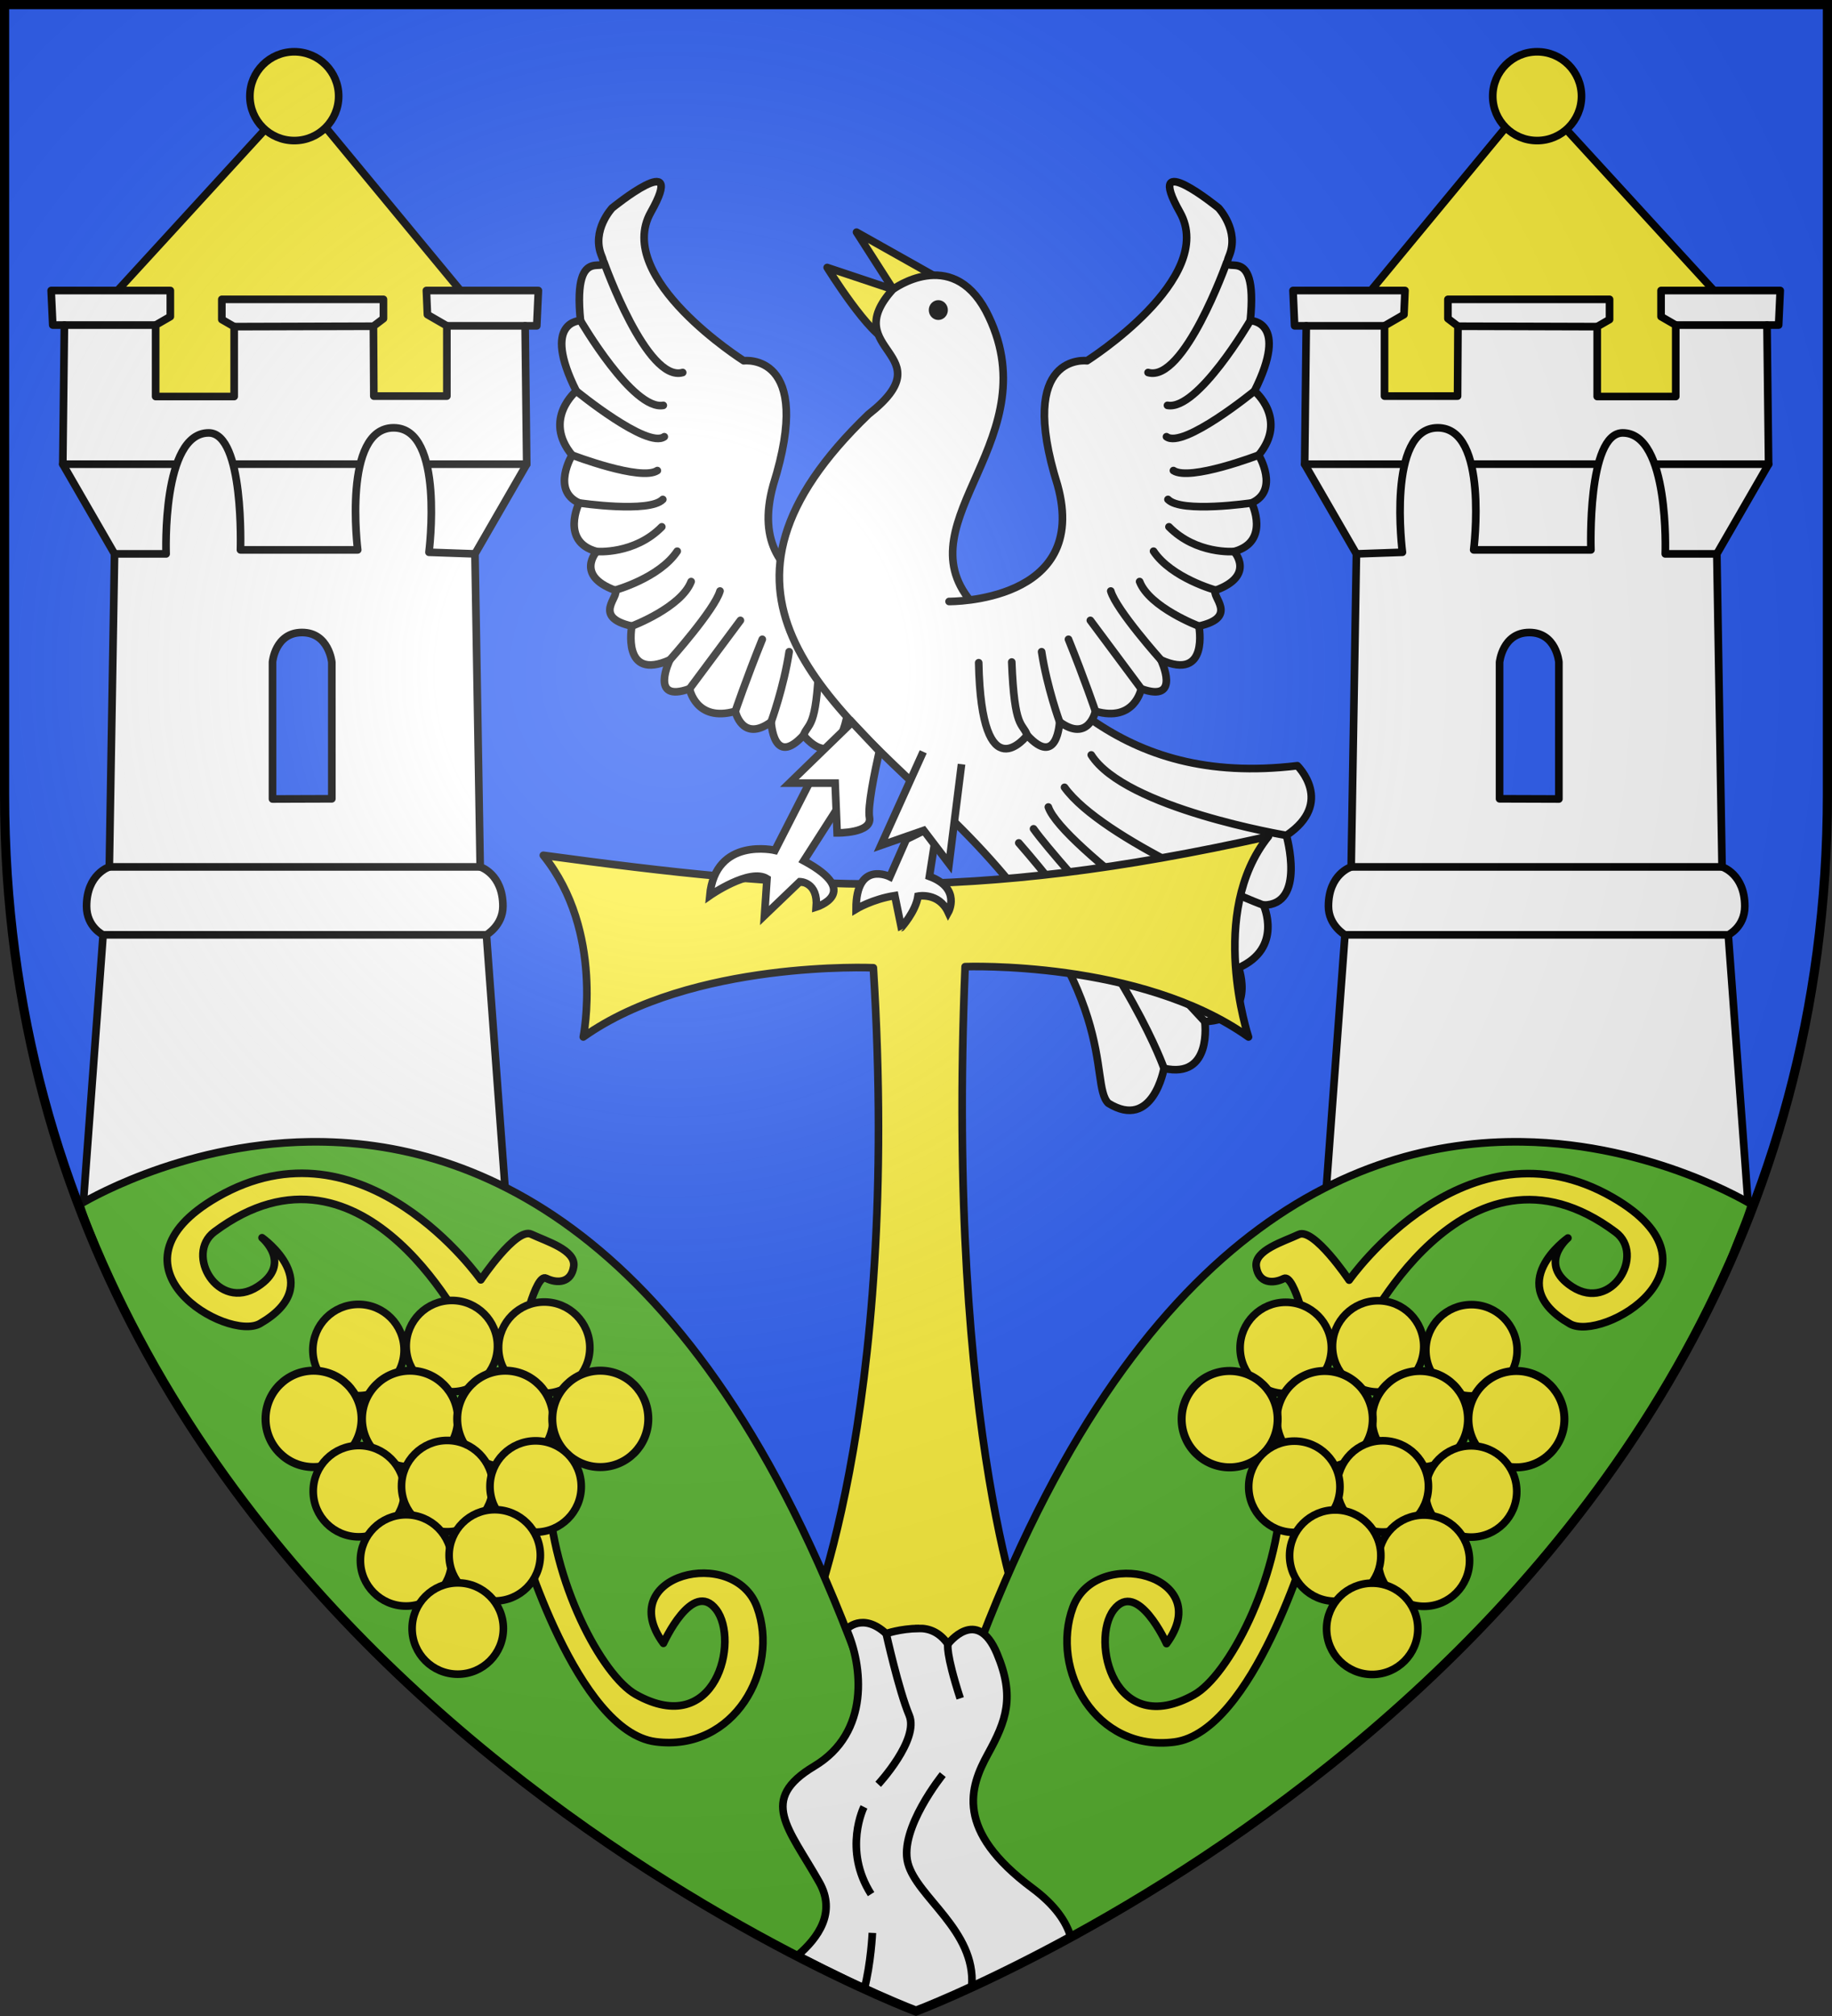
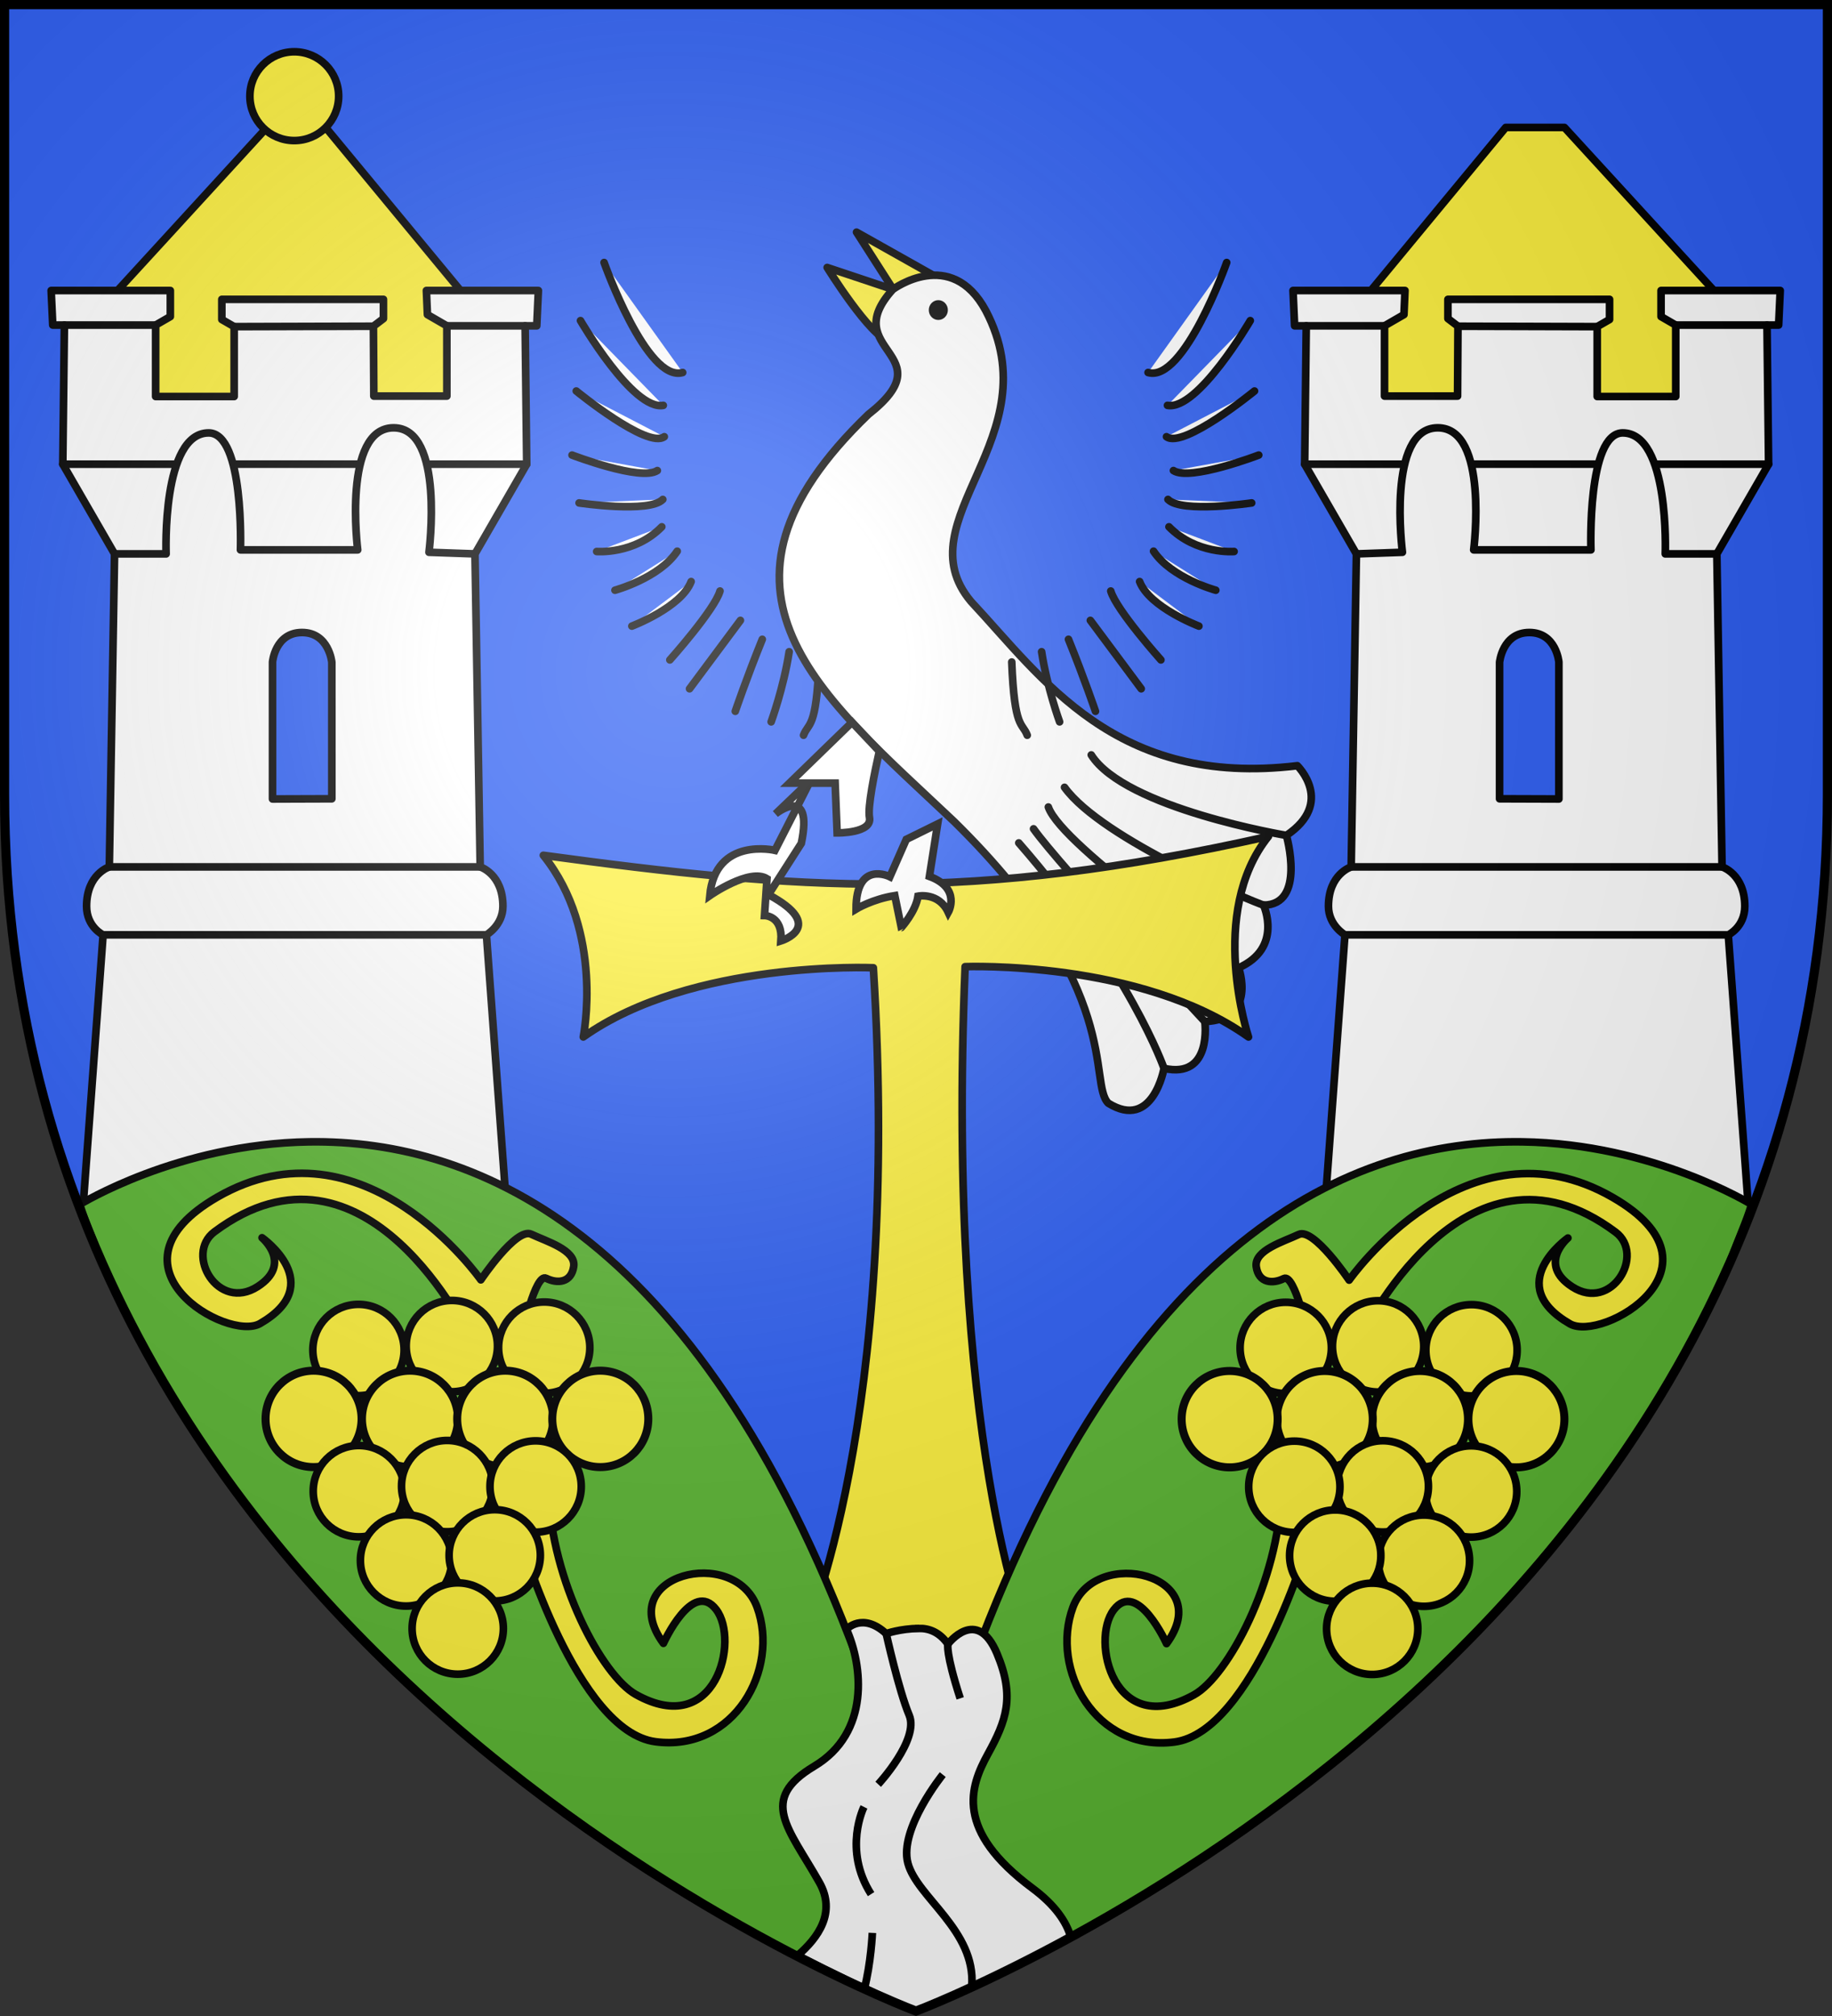
<svg xmlns="http://www.w3.org/2000/svg" xmlns:xlink="http://www.w3.org/1999/xlink" width="600" height="660" viewBox="-300 -300 600 660">
  <rect x="-300" y="-300" width="600" height="660" fill="#333333" stroke="none" />
  <defs>
    <g id="b">
      <path id="a" d="M0 0v1h.5z" transform="rotate(18 3.157 -.5)" />
      <use xlink:href="#a" width="810" height="540" transform="scale(-1 1)" />
    </g>
    <g id="d">
      <use xlink:href="#b" width="810" height="540" transform="rotate(72)" />
      <use xlink:href="#b" width="810" height="540" transform="rotate(144)" />
    </g>
    <g id="f">
      <path id="e" d="M0 0v1h.5z" transform="rotate(18 3.157 -.5)" />
      <use xlink:href="#e" width="810" height="540" transform="scale(-1 1)" />
    </g>
    <g id="g">
      <use xlink:href="#f" width="810" height="540" transform="rotate(72)" />
      <use xlink:href="#f" width="810" height="540" transform="rotate(144)" />
    </g>
    <g id="i">
      <path id="h" d="M0 0v1h.5z" transform="rotate(18 3.157 -.5)" />
      <use xlink:href="#h" width="810" height="540" transform="scale(-1 1)" />
    </g>
    <g id="j">
      <use xlink:href="#i" width="810" height="540" transform="rotate(72)" />
      <use xlink:href="#i" width="810" height="540" transform="rotate(144)" />
    </g>
    <g id="l">
      <path id="k" d="M0 0v1h.5z" transform="rotate(18 3.157 -.5)" />
      <use xlink:href="#k" width="810" height="540" transform="scale(-1 1)" />
    </g>
    <g id="m">
      <use xlink:href="#l" width="810" height="540" transform="rotate(72)" />
      <use xlink:href="#l" width="810" height="540" transform="rotate(144)" />
    </g>
    <g id="o">
      <path id="n" d="M0 0v1h.5z" transform="rotate(18 3.157 -.5)" />
      <use xlink:href="#n" width="810" height="540" transform="scale(-1 1)" />
    </g>
    <g id="p">
      <use xlink:href="#o" width="810" height="540" transform="rotate(72)" />
      <use xlink:href="#o" width="810" height="540" transform="rotate(144)" />
    </g>
    <g id="r">
      <path id="q" d="M0 0v1h.5z" transform="rotate(18 3.157 -.5)" />
      <use xlink:href="#q" width="810" height="540" transform="scale(-1 1)" />
    </g>
    <g id="s">
      <use xlink:href="#r" width="810" height="540" transform="rotate(72)" />
      <use xlink:href="#r" width="810" height="540" transform="rotate(144)" />
    </g>
    <g id="v">
      <path id="u" d="M0 0v1h.5z" transform="rotate(18 3.157 -.5)" />
      <use xlink:href="#u" width="810" height="540" transform="scale(-1 1)" />
    </g>
    <g id="w">
      <use xlink:href="#v" width="810" height="540" transform="rotate(72)" />
      <use xlink:href="#v" width="810" height="540" transform="rotate(144)" />
    </g>
    <g id="y">
      <path id="x" d="M0 0v1h.5z" transform="rotate(18 3.157 -.5)" />
      <use xlink:href="#x" width="810" height="540" transform="scale(-1 1)" />
    </g>
    <g id="z">
      <use xlink:href="#y" width="810" height="540" transform="rotate(72)" />
      <use xlink:href="#y" width="810" height="540" transform="rotate(144)" />
    </g>
    <g id="B">
      <path id="A" d="M0 0v1h.5z" transform="rotate(18 3.157 -.5)" />
      <use xlink:href="#A" width="810" height="540" transform="scale(-1 1)" />
    </g>
    <g id="C">
      <use xlink:href="#B" width="810" height="540" transform="rotate(72)" />
      <use xlink:href="#B" width="810" height="540" transform="rotate(144)" />
    </g>
    <g id="F">
      <path id="E" d="M0 0v1h.5z" transform="rotate(18 3.157 -.5)" />
      <use xlink:href="#E" width="810" height="540" transform="scale(-1 1)" />
    </g>
    <g id="G">
      <use xlink:href="#F" width="810" height="540" transform="rotate(72)" />
      <use xlink:href="#F" width="810" height="540" transform="rotate(144)" />
    </g>
    <g id="I">
      <path id="H" d="M0 0v1h.5z" transform="rotate(18 3.157 -.5)" />
      <use xlink:href="#H" width="810" height="540" transform="scale(-1 1)" />
    </g>
    <g id="J">
      <use xlink:href="#I" width="810" height="540" transform="rotate(72)" />
      <use xlink:href="#I" width="810" height="540" transform="rotate(144)" />
    </g>
    <g id="L">
      <path id="K" d="M0 0v1h.5z" transform="rotate(18 3.157 -.5)" />
      <use xlink:href="#K" width="810" height="540" transform="scale(-1 1)" />
    </g>
    <g id="M">
      <use xlink:href="#L" width="810" height="540" transform="rotate(72)" />
      <use xlink:href="#L" width="810" height="540" transform="rotate(144)" />
    </g>
    <g id="P">
      <path id="O" d="M0 0v1h.5z" transform="rotate(18 3.157 -.5)" />
      <use xlink:href="#O" width="810" height="540" transform="scale(-1 1)" />
    </g>
    <g id="Q">
      <use xlink:href="#P" width="810" height="540" transform="rotate(72)" />
      <use xlink:href="#P" width="810" height="540" transform="rotate(144)" />
    </g>
    <g id="S">
      <path id="R" d="M0 0v1h.5z" transform="rotate(18 3.157 -.5)" />
      <use xlink:href="#R" width="810" height="540" transform="scale(-1 1)" />
    </g>
    <g id="T">
      <use xlink:href="#S" width="810" height="540" transform="rotate(72)" />
      <use xlink:href="#S" width="810" height="540" transform="rotate(144)" />
    </g>
    <g id="V">
      <path id="U" d="M0 0v1h.5z" transform="rotate(18 3.157 -.5)" />
      <use xlink:href="#U" width="810" height="540" transform="scale(-1 1)" />
    </g>
    <g id="W">
      <use xlink:href="#V" width="810" height="540" transform="rotate(72)" />
      <use xlink:href="#V" width="810" height="540" transform="rotate(144)" />
    </g>
    <g id="Z">
      <path id="Y" d="M0 0v1h.5z" transform="rotate(18 3.157 -.5)" />
      <use xlink:href="#Y" width="810" height="540" transform="scale(-1 1)" />
    </g>
    <g id="aa">
      <use xlink:href="#Z" width="810" height="540" transform="rotate(72)" />
      <use xlink:href="#Z" width="810" height="540" transform="rotate(144)" />
    </g>
    <path id="D" d="M2.922 27.673c0-5.952 2.317-9.844 5.579-11.013 1.448-.519 3.307-.273 5.018 1.447 2.119 2.129 2.736 7.993-3.483 9.121.658-.956.619-3.081-.714-3.787-.99-.524-2.113-.253-2.676.123-.823.552-1.729 2.106-1.679 4.108z" />
    <path id="N" d="M2.922 27.673c0-5.952 2.317-9.844 5.579-11.013 1.448-.519 3.307-.273 5.018 1.447 2.119 2.129 2.736 7.993-3.483 9.121.658-.956.619-3.081-.714-3.787-.99-.524-2.113-.253-2.676.123-.823.552-1.729 2.106-1.679 4.108z" />
    <path id="X" d="M2.922 27.673c0-5.952 2.317-9.844 5.579-11.013 1.448-.519 3.307-.273 5.018 1.447 2.119 2.129 2.736 7.993-3.483 9.121.658-.956.619-3.081-.714-3.787-.99-.524-2.113-.253-2.676.123-.823.552-1.729 2.106-1.679 4.108z" />
    <path id="ab" d="M-298.5-298.5h597V-40C298.5 246.2 0 358.39 0 358.39S-298.5 246.2-298.5-40z" />
    <radialGradient id="am" cx="-80" cy="-80" r="405" gradientUnits="userSpaceOnUse">
      <stop offset="0" stop-color="#fff" stop-opacity=".31" />
      <stop offset=".19" stop-color="#fff" stop-opacity=".25" />
      <stop offset=".6" stop-color="#6b6b6b" stop-opacity=".125" />
      <stop offset="1" stop-opacity=".125" />
    </radialGradient>
  </defs>
  <use xlink:href="#ab" width="100%" height="100%" fill="#2b5df2" transform="matrix(1 0 0 1 0 .05)" />
  <g fill="#fff" stroke="#000" stroke-linecap="round" stroke-linejoin="round" stroke-width=".67" transform="translate(-3211.033 489.947)scale(3.729)">
    <use xlink:href="#ac" width="100%" height="100%" transform="matrix(-1 0 0 1 1722.087 0)" />
    <path fill="#fcef3c" d="M859.064-186.431s1.436 4.916-.268 4.566-5.5-6.49-5.5-6.49zm.087.087-3.277-5.113 6.686 3.758z" />
    <path d="M859.064-186.431s5.112-3.802 8.171 1.879c5.826 11.141-7.31 18.364-1.31 25.519 6.292 6.729 12.671 16.342 28.665 14.42 0 0 3.32 3.233-.962 6.117 0 0 1.748 6.118-2.01 6.118 0 0 1.748 3.758-2.185 5.506 0 0 1.66 4.544-2.971 4.719 0 0 .699 5.069-3.583 4.107 0 0-.962 5.506-4.894 3.06-1.797-1.797 1.484-9.965-13.546-24.733-11.647-11.019-23.663-20.213-7.516-35.744 6.864-5.38-2.801-5.503 2.14-10.968" />
    <ellipse cx="863.058" cy="-184.618" fill="#000" fill-rule="evenodd" rx=".503" ry=".535" />
    <g id="ac" fill="#fff">
-       <path d="M864.002-159.033s12.403.137 9.526-10.225c-3.671-11.711 2.591-10.909 2.591-10.909s11.433-7.23 8.158-13.04c-3.276-5.808 3.398-.37 3.398-.37s1.854 1.978.927 4.202 2.596-1.73 1.854 5.686c0 0 3.46 0 .371 6.18 0 0 2.966 2.471.37 5.623 0 0 1.855 3.09-.617 4.202h0s1.668 3.399-1.545 4.264c0 0 1.916 2.101-1.607 3.399-.494.494 2.101 2.348-1.483 3.151 0 0 .927 4.882-3.337 2.967 0 0 1.854 3.831-1.73 2.533 0 0-.557 2.967-4.017 1.978 0 0-.618 2.78-3.152.927 0 0-.185 4.078-2.842 1.174 0 0-4.017 5.253-4.264-6.365" />
      <path fill="none" d="M870.867-147.291c-.426-1.144-1.125-.45-1.36-6.427" />
      <path d="M873.71-148.465s-1.1-3.009-1.58-6.155M876.86-149.392s-.973-2.868-2.371-6.32M880.878-151.37l-4.467-6.003M882.608-153.903s-3.924-4.388-4.405-6.048M885.945-156.87s-4.333-1.639-5.207-3.911M887.428-160.021s-3.894-1.066-5.467-3.426M889.035-163.42s-3.316.28-5.72-2.168M890.58-167.684s-6.172.916-7.352-.307M891.198-171.886s-6.047 2.322-7.49 1.36M890.827-177.51s-6.244 5.105-7.73 4.013M890.456-183.69s-4.606 7.92-7.271 7.44M888.385-188.791s-3.758 10.575-6.905 9.657" />
    </g>
    <path d="M893.628-138.496s-14.172-2.368-17.138-7.065M891.618-132.378c-.73-.205-14.2-5.767-17.476-10.34M889.433-126.872s-15.538-10.655-16.712-14.116M886.462-122.153s-12.815-13.767-15.04-16.92M882.879-118.046s-2.99-8.605-12.754-19.79" />
  </g>
  <path fill="#fcef3c" stroke="#000" stroke-linecap="round" stroke-linejoin="round" stroke-width="2.5" d="M36.56 235.65S9.735 171.303 16.09 16.467c0 0 57.283-2.21 92.81 23.018 0 0-13.549-40.69 6.531-65.662C16.961-4.129-38.58-8.676-122.05-19.988c20.08 24.97 13.085 59.472 13.085 59.472C-73.439 14.256-13.971 16.83-13.971 16.83c9.268 148.283-22.654 218.82-22.654 218.82 25.935 9.46 50.51 10.57 73.185 0" />
  <g fill="#fff" stroke="#000" stroke-linecap="round" stroke-linejoin="round" stroke-width=".588" transform="translate(-2492.892 513.427)scale(4.254)">
    <path fill="#fcef3c" d="m536.043-181.406-13.14 14.332v8.783h30.631v-7.428l-12.972-15.687z" />
    <path d="M528.603-168.857h-9.175l.123 2.66h.896l-.123 10.707 3.985 6.902-.403 24.088s-1.75.538-1.75 3.031c0 1.598 1.272 2.2 1.272 2.2l-1.53 20.736h32.569l-1.528-20.737s1.27-.725 1.27-2.199c0-2.493-1.75-3.031-1.75-3.031l-.402-24.088 3.984-6.902-.123-10.65h.897l.123-2.717h-8.621l.08 1.854 1.496.864v5.407h-5.623l-.031-5.376.772-.587v-1.483h-12.443v1.553l.95.548v5.376h-6.046v-5.496l1.131-.653z" />
    <path d="M523.428-119.27h29.511m-29.033-5.23h28.553m-28.15-24.088h3.97s-.35-9.31 3.276-9.31c2.752 0 2.447 9.002 2.447 9.002h9.027s-1.19-9.395 2.766-9.395 2.72 9.579 2.72 9.579l3.542.124m-31.733-6.902h8.523M556.041-155.49h-7.593M533.608-155.494h9.439M527.472-166.197h-7.025M533.517-166.077l10.722-.031M549.893-166.14h6.025" />
    <circle cx="538.145" cy="-183.813" r="3.417" fill="#fcef3c" fill-rule="evenodd" />
    <path fill="#2b5df2" d="M541.037-129.74v-10.504s-.219-2.294-2.294-2.294-2.273 2.273-2.273 2.273v10.54z" />
  </g>
  <path id="ak" fill="#5ab532" stroke="#000" stroke-dasharray="none" stroke-linecap="round" stroke-linejoin="round" stroke-miterlimit="4" stroke-opacity="1" stroke-width="2.5" d="M-198.756 73.819c-42.961.626-75.105 20.496-75.105 20.496 1.735 5.826 4.455 11.526 6.386 17.11C-191.082 286.487-.361 358.28-.1 358.378l.03-.066c6.647-16.483 4.26-50.057-16.616-108.342C-68.961 104.02-143.521 73.014-198.756 73.82" />
  <g id="al" fill="#fcef3c" stroke="#000" stroke-dasharray="none" stroke-linecap="round" stroke-linejoin="round" stroke-miterlimit="4" stroke-opacity="1" stroke-width=".599" transform="matrix(4.171 0 0 4.171 -2446.956 501.8)">
    <path d="M555.64-71.343s4.388 15.017 10.568 15.82 9.764-5.685 7.971-10.567-11.308-2.534-7.353 2.843c0 0 2.286-5.068 4.14-2.657s0 10.196-6.303 6.674c-2.672-1.493-6.613-8.9-6.86-15.944zM551.624-87.203s-8.148-17.233-20.054-8.343c-2.353 1.757.288 6.304 3.4 4.295 2.764-1.786.34-3.831.34-3.831s5.196 3.646-.155 6.735c-2.541 1.467-12.816-4.463-3.368-9.918 11.503-6.642 20.702 6.489 20.702 6.489s2.78-4.14 3.955-3.585c1.174.557 3.522 1.236 3.337 2.534-.186 1.298-1.298 1.36-2.163.927-.865-.432-1.916 4.511-1.916 4.511z" />
    <circle id="ad" cx="542.881" cy="-86.271" r="3.583" fill-opacity="1" fill-rule="evenodd" stroke-width=".599" opacity="1" paint-order="normal" />
    <use xlink:href="#ad" id="ae" width="100%" height="100%" x="0" y="0" stroke-width=".599" transform="translate(7.332 -.307)" />
    <use xlink:href="#ae" id="af" width="100%" height="100%" x="0" y="0" stroke-width=".599" transform="translate(7.254 .123)" />
    <use xlink:href="#ad" width="100%" height="100%" stroke-width=".569" transform="matrix(1.052 0 0 1.056 -31.755 10.238)" />
    <use xlink:href="#ae" width="100%" height="100%" stroke-width=".569" transform="matrix(1.052 0 0 1.056 -31.899 10.562)" />
    <use xlink:href="#af" id="ag" width="100%" height="100%" x="0" y="0" stroke-width=".569" transform="matrix(1.052 0 0 1.056 -32.052 10.432)" />
    <use xlink:href="#ag" width="100%" height="100%" transform="translate(7.467)" />
    <use xlink:href="#ad" id="ah" width="100%" height="100%" x="0" y="0" stroke-width=".599" transform="translate(.03 11.082)" />
    <use xlink:href="#ae" id="ai" width="100%" height="100%" x="0" y="0" stroke-width=".599" transform="translate(-.368 10.99)" />
    <use xlink:href="#af" width="100%" height="100%" transform="translate(-.675 10.898)" />
    <use xlink:href="#ah" id="aj" width="100%" height="100%" x="0" y="0" stroke-width=".599" transform="translate(3.705 5.433)" />
    <use xlink:href="#ai" width="100%" height="100%" transform="translate(3.736 5.433)" />
    <use xlink:href="#aj" width="100%" height="100%" transform="translate(4.06 5.347)" />
  </g>
  <g fill="#fff" stroke="#000" stroke-linecap="round" stroke-linejoin="round" stroke-width=".588" transform="matrix(-4.254 0 0 4.254 2492.692 513.427)">
    <path fill="#fcef3c" d="m536.043-181.406-13.14 14.332v8.783h30.631v-7.428l-12.972-15.687z" />
    <path d="M528.603-168.857h-9.175l.123 2.66h.896l-.123 10.707 3.985 6.902-.403 24.088s-1.75.538-1.75 3.031c0 1.598 1.272 2.2 1.272 2.2l-1.53 20.736h32.569l-1.528-20.737s1.27-.725 1.27-2.199c0-2.493-1.75-3.031-1.75-3.031l-.402-24.088 3.984-6.902-.123-10.65h.897l.123-2.717h-8.621l.08 1.854 1.496.864v5.407h-5.623l-.031-5.376.772-.587v-1.483h-12.443v1.553l.95.548v5.376h-6.046v-5.496l1.131-.653z" />
    <path d="M523.428-119.27h29.511m-29.033-5.23h28.553m-28.15-24.088h3.97s-.35-9.31 3.276-9.31c2.752 0 2.447 9.002 2.447 9.002h9.027s-1.19-9.395 2.766-9.395 2.72 9.579 2.72 9.579l3.542.124m-31.733-6.902h8.523M556.041-155.49h-7.593M533.608-155.494h9.439M527.472-166.197h-7.025M533.517-166.077l10.722-.031M549.893-166.14h6.025" />
-     <circle cx="538.145" cy="-183.813" r="3.417" fill="#fcef3c" fill-rule="evenodd" />
    <path fill="#2b5df2" d="M541.037-129.74v-10.504s-.219-2.294-2.294-2.294-2.273 2.273-2.273 2.273v10.54z" />
  </g>
  <use xlink:href="#ak" width="100%" height="100%" stroke="#000" stroke-linecap="round" stroke-linejoin="round" stroke-width="2.5" transform="matrix(-1 0 0 1 -.2 0)" />
  <use xlink:href="#al" width="100%" height="100%" stroke="#000" stroke-linecap="round" stroke-linejoin="round" stroke-width="2.5" transform="matrix(-1 0 0 1 -.669 .09)" />
  <g stroke="#000" stroke-width=".73">
    <path fill="#fff" stroke-width="2.499" d="M.99 233.114c-6.28.09-10.75 1.706-10.75 1.706-7.801-7.15-13.006-1.418-13.006-1.418 5.288 11.845 7.84 33.82-10.562 44.819s-8.461 20.093 1.692 38.072c5.57 9.865-.447 18.144-7.13 23.89C-15.192 352.339-.07 358.39-.07 358.39s20.51-7.719 50.756-24.234c-1.427-4.952-5.06-10.409-12.522-15.96-25.593-19.036-20.516-33.208-14.593-43.996 5.911-10.781 8.94-18.599 2.958-32.846-6.586-15.686-16.074-3.11-16.074-3.11-2.763-3.927-6.175-5.18-9.464-5.131z" />
    <path fill="none" stroke-width="2.499" d="M-9.76 234.82s4.14 18.653 7.525 26.691c3.384 8.038-10.153 22.632-10.153 22.632M-17.042 291.546s-6.98 13.96 2.327 28.555M-14.292 332.792s-.452 9.961-2.662 18.448M10.456 238.244s-.846 2.75 4.018 17.768M8.763 280.97S-5.62 298.739-2.658 309.949c2.96 11.21 22.209 21.998 20.94 40.189" />
  </g>
-   <path fill="#fff" stroke="#000" stroke-width="2.5" d="m-34.449-44.627-11.746 23.01S-65.75-26.178-67.541-6.787c0 0 13.035-9.125 18.738-5.54L-49.617-.27l11.569-11.08s6.029 0 5.377 8.31c0 0 15.317-4.726-4.074-15.154l10.755-16.784c4.074-19.717-8.459-9.65-8.459-9.65z" />
+   <path fill="#fff" stroke="#000" stroke-width="2.5" d="m-34.449-44.627-11.746 23.01S-65.75-26.178-67.541-6.787c0 0 13.035-9.125 18.738-5.54L-49.617-.27s6.029 0 5.377 8.31c0 0 15.317-4.726-4.074-15.154l10.755-16.784c4.074-19.717-8.459-9.65-8.459-9.65z" />
  <path fill="#fff" stroke="#000" stroke-width="2.5" d="M-20.957-63.537-41.47-43.614h14.99l.653 16.295s11.569.162 10.591-5.052c-.644-3.437 1.615-14.522 3.229-21.678zM-3.178-25.201l-5.377 12.22s-11.08-5.54-11.08 10.592c0 0 5.36-3.259 12.693-4.4l2.135 10.43S-.1-1.5.666-6.615c0 0 6.799-1.377 9.895 5.304 0 0 4.422-7.86-6.17-11.771l2.697-17.171z" />
-   <path fill="#fff" stroke="#000" stroke-width="2.5" d="m2.363-53.88-13.85 30.634 14.013-4.888 8.31 10.917 4.074-32.59" />
  <use xlink:href="#ab" width="100%" height="100%" fill="url(#am)" />
  <use xlink:href="#ab" width="100%" height="100%" fill="none" stroke="#000" stroke-width="3" transform="matrix(1 0 0 1 0 .003)" />
</svg>